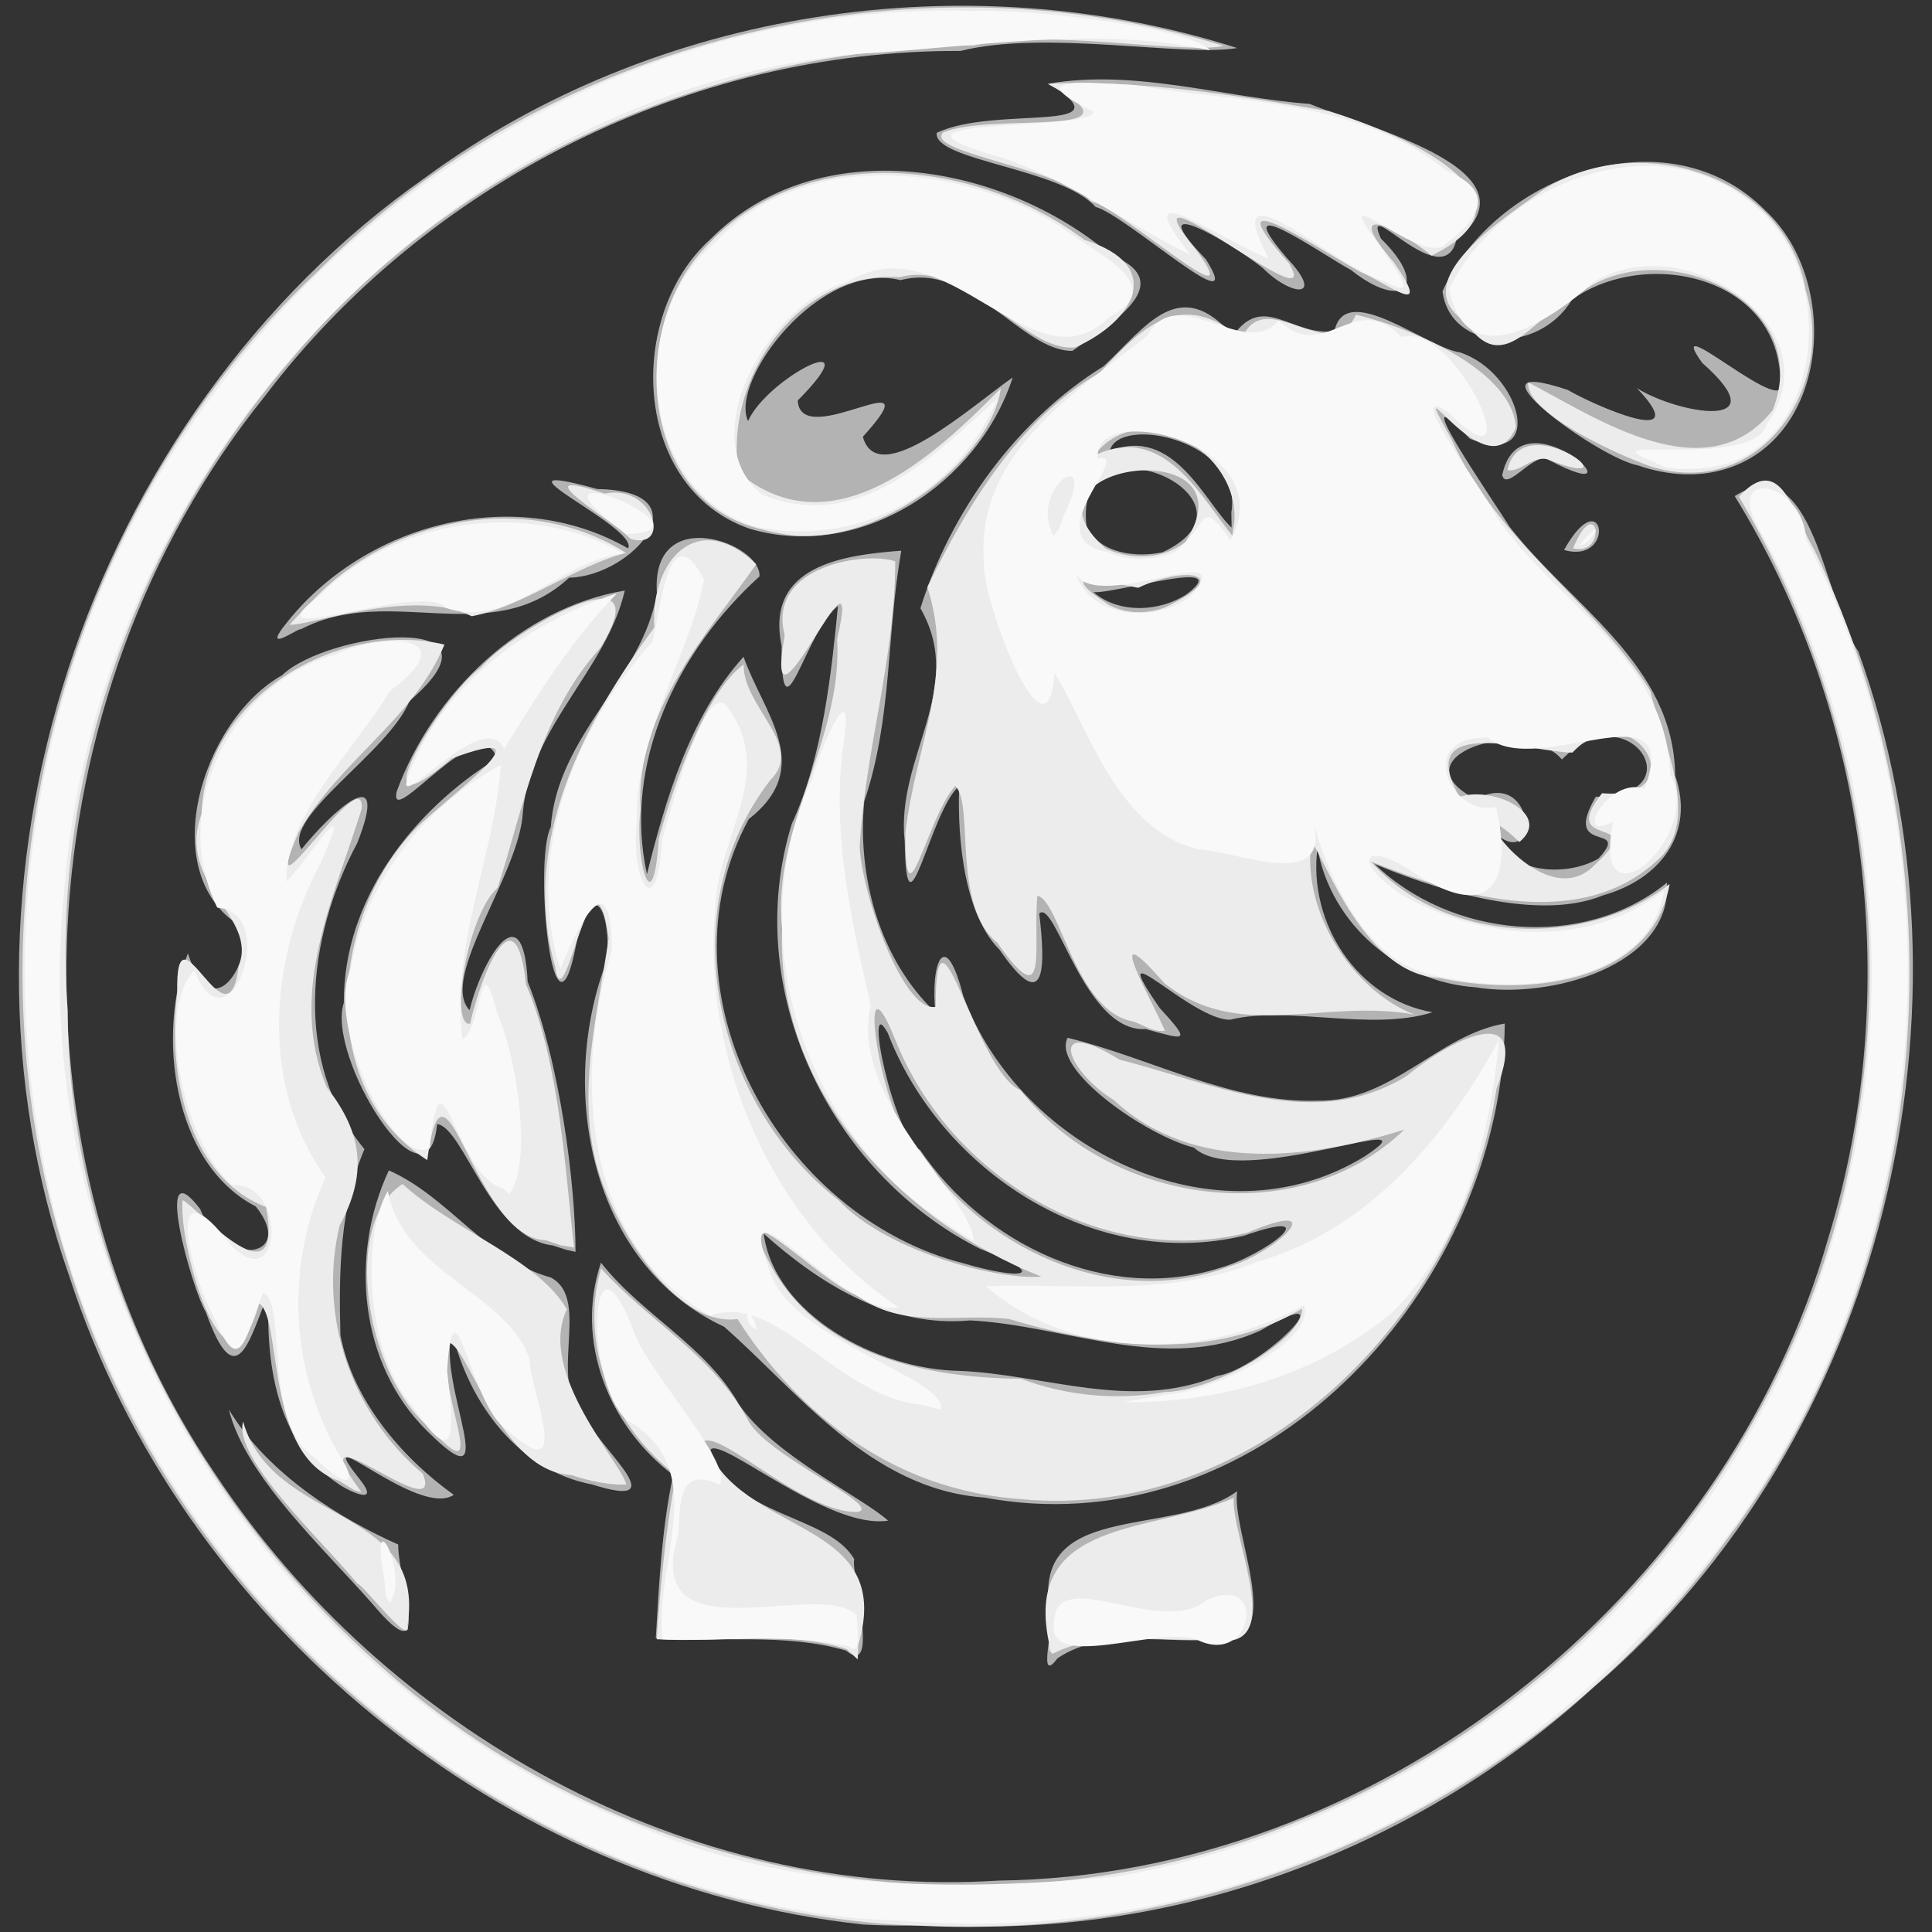
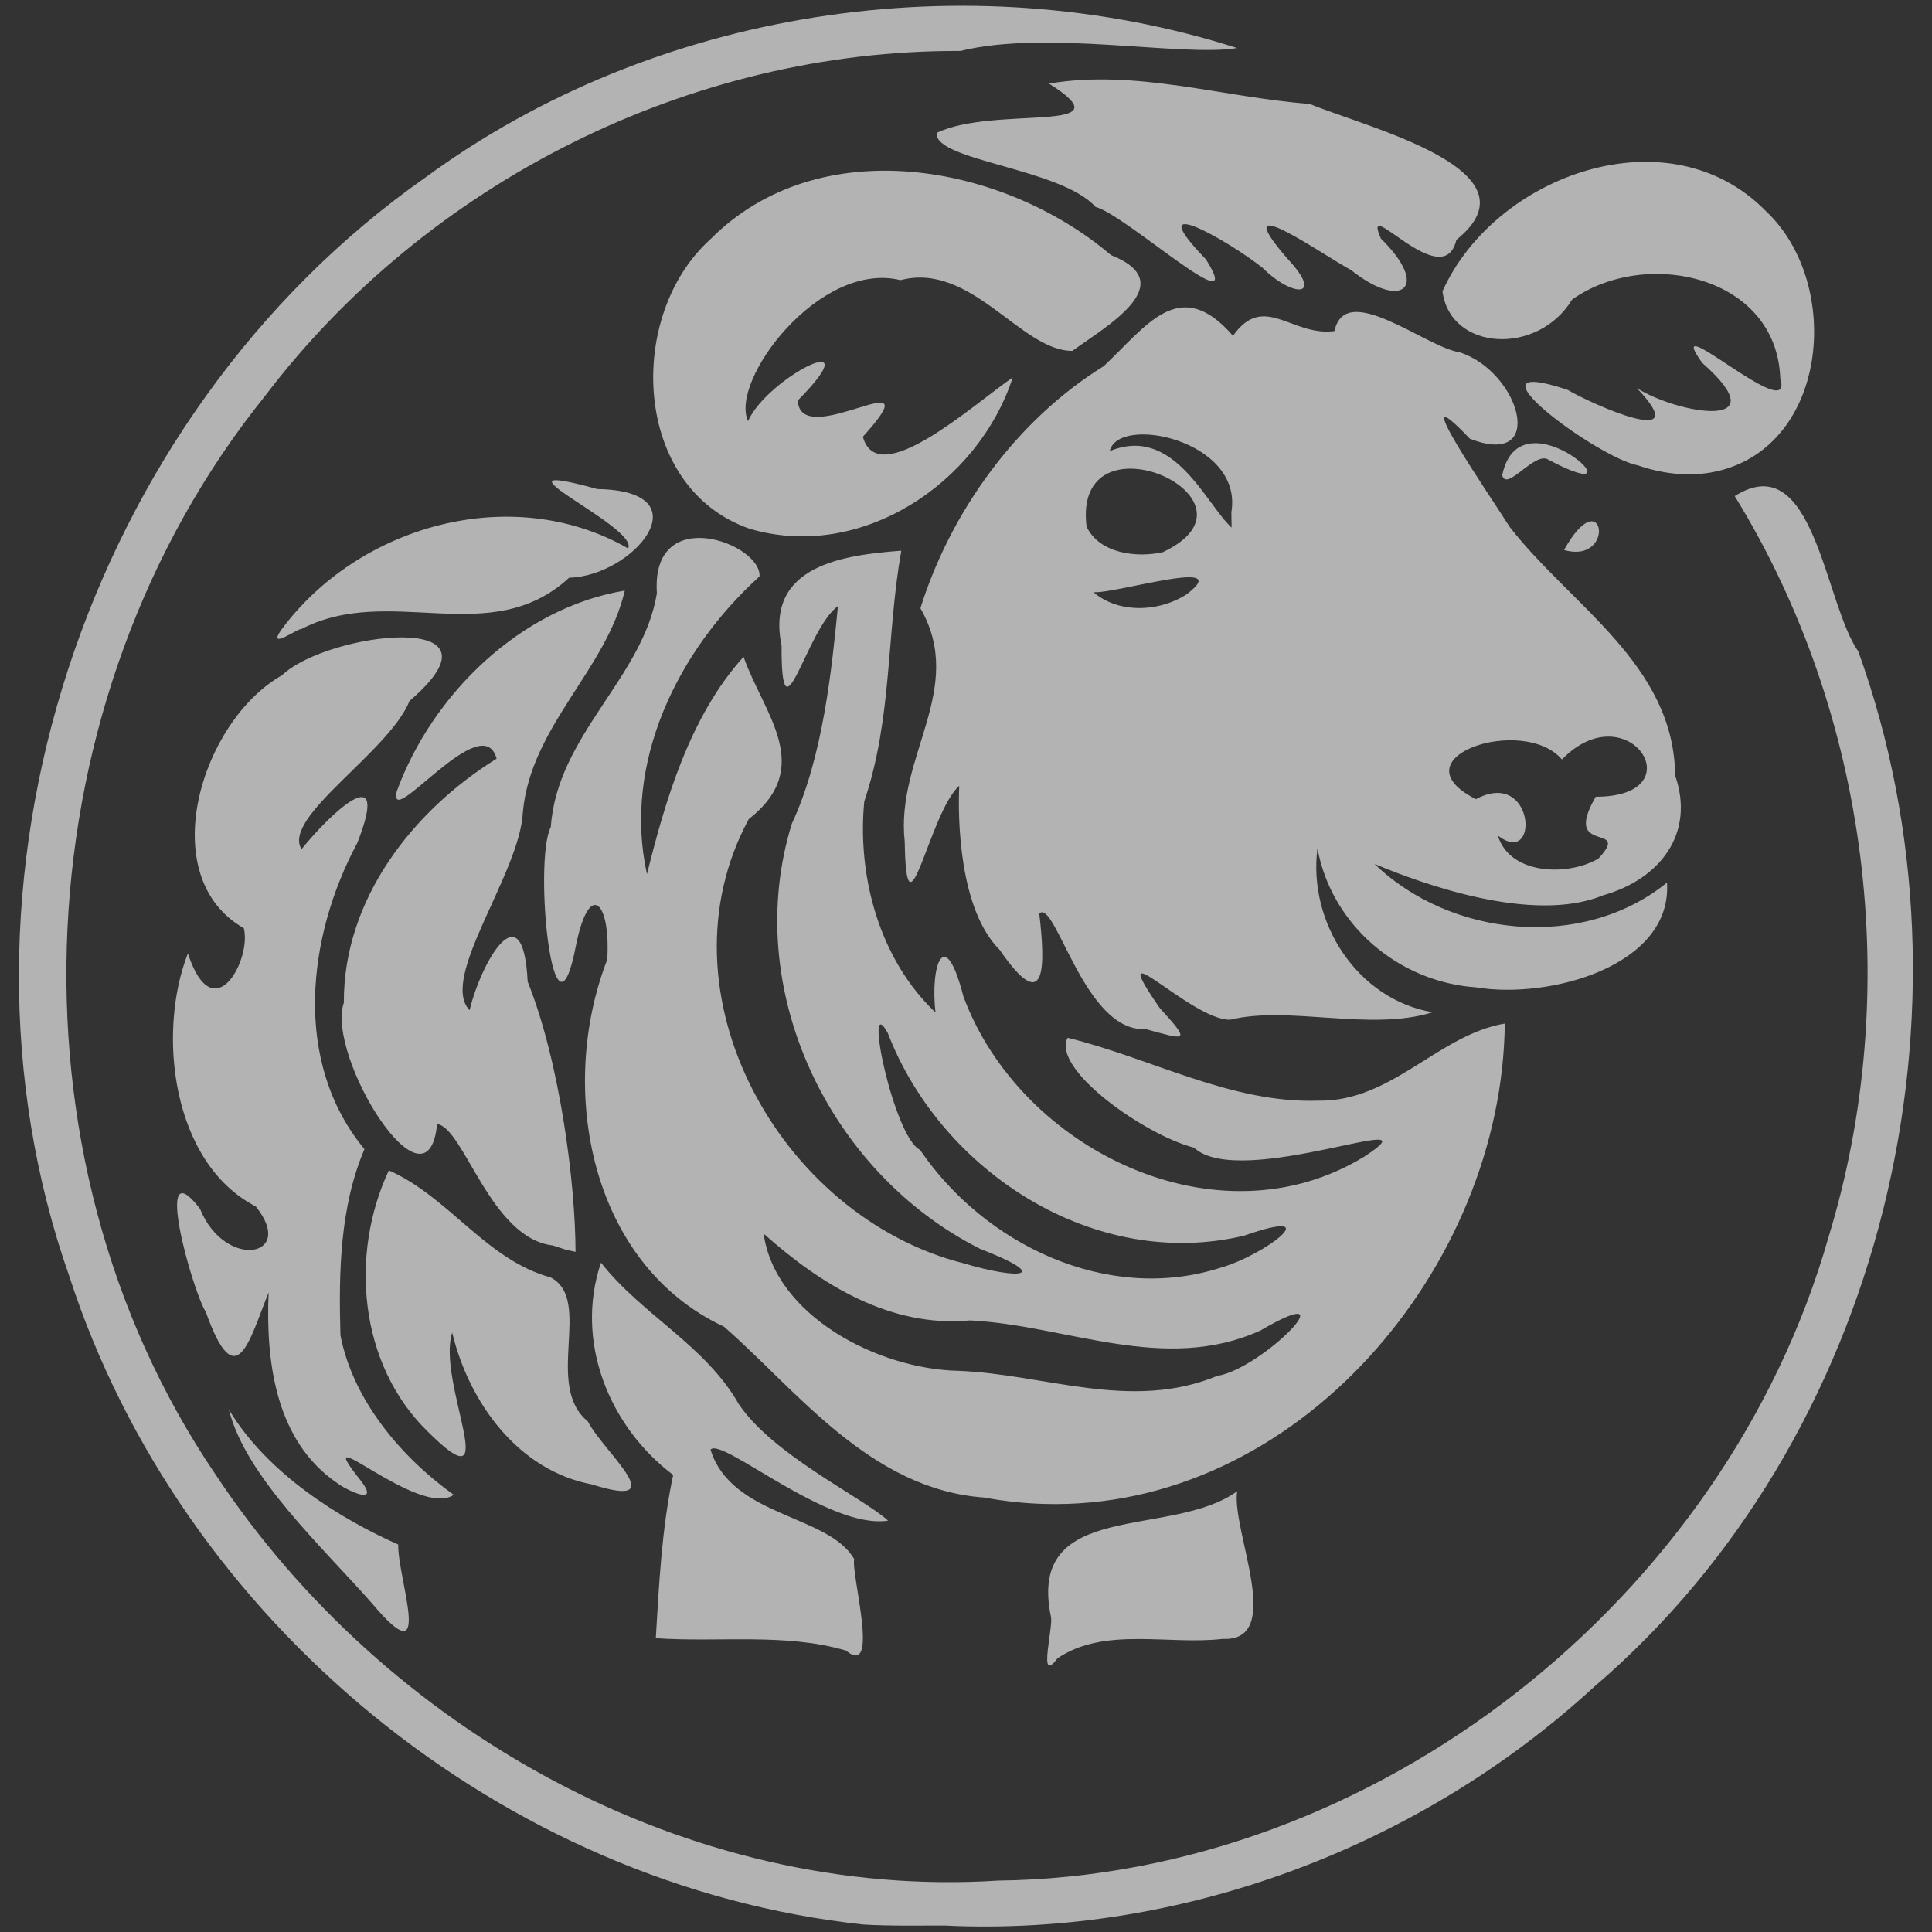
<svg xmlns="http://www.w3.org/2000/svg" xmlns:ns1="http://www.inkscape.org/namespaces/inkscape" xmlns:ns2="http://sodipodi.sourceforge.net/DTD/sodipodi-0.dtd" width="375" height="375" viewBox="0 0 99.219 99.219" version="1.1" id="svg5" xml:space="preserve" ns1:export-filename="bitmap.png" ns1:export-xdpi="96" ns1:export-ydpi="96" ns1:version="1.2.2 (732a01da63, 2022-12-09)" ns2:docname="drawing.svg">
  <rect x="0" y="0" width="99.219" height="99.219" fill="#333333" stroke="none" />
  <ns2:namedview id="namedview7" pagecolor="#ffffff" bordercolor="#000000" borderopacity="0.25" ns1:showpageshadow="2" ns1:pageopacity="0.0" ns1:pagecheckerboard="0" ns1:deskcolor="#d1d1d1" ns1:document-units="mm" showgrid="false" ns1:zoom="1.5625561" ns1:cx="198.71286" ns1:cy="167.034" ns1:window-width="1858" ns1:window-height="1057" ns1:window-x="1974" ns1:window-y="-8" ns1:window-maximized="1" ns1:current-layer="svg5" />
  <defs id="defs2">
    <linearGradient id="linearGradient1079" ns1:swatch="solid">
      <stop style="stop-color:#000000;stop-opacity:1;" offset="0" id="stop1077" />
    </linearGradient>
  </defs>
  <g ns1:groupmode="layer" id="layer2" ns1:label="Layer 2" style="display:inline" transform="translate(-15.643,0.742)">
    <path style="fill:#b3b3b3;stroke-width:0.265" d="M 59.982,98.093 C 41.446,96.102 24.96,82.521 19.209,64.824 12.106,44.666 20.04,20.615 37.488,8.375 49.283,-0.289 65.284,-2.704 79.176,1.724 76.397,2.197 69.35,0.775 64.966,1.875 51.101,1.81 37.579,8.607 29.223,19.634 16.797,35.084 15.518,58.501 26.706,74.971 35.415,88.125 50.973,96.864 66.913,95.837 86.31,95.604 104.255,81.346 109.545,62.804 c 3.857,-12.609 2.108,-26.832 -4.814,-38.068 4.078,-2.588 4.606,5.514 6.349,7.981 6.603,18.323 1.317,40.449 -13.596,53.192 -8.945,8.214 -21.172,12.819 -33.332,12.237 -1.39,-0.002 -2.782,0.029 -4.171,-0.053 z m 9.625,-15.842 c -1.223,-6.034 6.206,-3.955 9.571,-6.411 -0.307,2.019 2.494,7.728 -0.737,7.584 -2.811,0.326 -6.076,-0.641 -8.493,0.999 -1.051,1.428 -0.171,-1.701 -0.342,-2.172 z m -10.515,1.774 c -3.112,-0.918 -6.524,-0.411 -9.77,-0.637 0.169,-2.806 0.303,-5.626 0.892,-8.382 -3.308,-2.5 -5.066,-6.868 -3.709,-10.903 2.126,2.699 5.357,4.235 7.085,7.274 1.774,2.622 6.294,4.744 7.663,5.974 -3.065,0.483 -8.578,-4.331 -9.12,-3.643 1.086,3.479 6.055,3.308 7.379,5.621 -0.18,0.704 1.355,6.158 -0.421,4.696 z M 34.768,81.622 c -2.59,-2.946 -6.519,-6.545 -7.37,-9.973 1.997,3.33 5.775,5.632 8.696,6.929 -0.036,1.747 1.898,6.892 -1.326,3.043 z M 66.199,76.166 C 60.336,75.756 56.571,70.663 52.827,67.392 45.93,64.173 44.255,55.155 46.828,48.54 47.01,45.584 45.921,44.413 45.231,47.767 c -1.166,6.136 -2.21,-4.27 -1.3,-6.044 0.326,-4.716 4.741,-7.658 5.447,-12.001 -0.32,-4.669 5.393,-2.554 5.269,-0.861 -4.199,3.801 -7.04,9.567 -5.779,15.29 0.934,-3.752 2.193,-8.105 4.961,-11.161 1.02,2.913 3.695,5.646 0.267,8.335 -4.822,8.916 1.622,20.41 11.003,22.803 2.967,0.88 4.604,0.708 0.868,-0.74 -7.786,-3.928 -12.277,-13.383 -9.659,-21.828 1.606,-3.437 2.053,-7.961 2.369,-11.179 -1.649,1.205 -2.914,7.291 -2.896,2.038 -0.855,-4.16 3.248,-4.657 6.148,-4.88 -0.774,4.383 -0.455,8.579 -1.901,12.875 -0.373,3.873 0.789,8.121 3.657,10.84 -0.276,-2.426 0.469,-4.57 1.429,-0.839 2.896,7.869 13.053,12.862 20.597,8.239 4.024,-2.631 -6.358,1.78 -8.75,-0.458 -2.46,-0.617 -7.331,-4.011 -6.49,-5.642 4.287,1.046 8.406,3.384 12.877,3.229 3.765,0.067 6.158,-3.382 9.574,-3.96 -0.129,12.497 -10.653,25.048 -23.674,24.67 -1.023,-0.029 -2.043,-0.139 -3.049,-0.328 z m 11.955,-6.247 c 2.297,-0.353 6.942,-5.086 2.221,-2.332 -4.952,2.243 -9.963,-0.273 -14.913,-0.518 -4.105,0.382 -7.686,-1.853 -10.601,-4.456 0.569,4.185 5.832,6.961 10.01,7.045 4.455,0.172 8.848,2.093 13.283,0.261 z m 0.136,-5.545 c 2.32,-0.65 5.621,-3.189 1.252,-1.659 -7.678,1.836 -15.56,-3.271 -18.31,-10.413 -1.276,-2.309 0.303,5.357 1.662,6.01 3.298,4.853 9.599,7.9 15.396,6.062 z M 32.978,75.435 c -3.195,-2.169 -3.688,-6.253 -3.541,-9.798 -0.989,2.434 -1.653,5.392 -3.22,1.012 -0.727,-1.184 -2.758,-8.511 -0.301,-5.31 1.279,3.156 4.973,2.494 2.862,-0.123 -4.314,-2.228 -5.081,-8.923 -3.486,-12.995 1.313,4.01 3.284,0.294 2.872,-1.295 -4.642,-2.649 -2.203,-10.636 1.96,-12.987 2.32,-2.234 12.052,-3.399 6.552,1.315 -1.068,2.638 -6.567,5.966 -5.549,7.617 1.504,-1.869 4.62,-4.79 2.864,-0.32 -2.583,4.822 -3.323,11.254 0.368,15.722 -1.259,2.966 -1.326,6.302 -1.232,9.561 0.634,3.3 3.094,6.242 5.819,8.192 -1.825,1.239 -7.525,-4.187 -4.821,-0.79 1.161,1.472 -0.772,0.497 -1.148,0.197 z m 13.071,0.058 c -3.8,-0.711 -6.326,-4.217 -7.182,-7.794 -0.831,2.527 2.789,9.118 -1.29,5.045 -3.494,-3.431 -3.988,-9.061 -1.964,-13.381 3.109,1.379 4.979,4.585 8.313,5.5 2.186,1.151 -0.368,5.541 1.907,7.394 0.786,1.547 4.473,4.583 0.216,3.236 z M 44.04,63.22 c -3.213,-0.362 -4.57,-6.063 -5.949,-6.235 -0.486,4.949 -5.725,-3.485 -4.789,-6.234 -0.029,-5.282 3.521,-9.848 7.845,-12.53 -0.724,-2.682 -5.563,3.75 -5.135,1.696 1.834,-5.038 6.399,-9.448 11.718,-10.33 -0.949,4.077 -4.825,6.961 -5.235,11.375 -0.142,3.151 -4.328,8.532 -2.735,10.177 0.577,-2.439 2.746,-6.26 2.982,-1.469 1.654,4.125 2.453,10.364 2.458,13.877 l -0.501,-0.111 z m 30.427,-11.113 c -3.145,0.175 -4.619,-6.721 -5.453,-5.936 0.323,2.722 0.358,5.336 -2.039,1.861 -2.07,-2.068 -2.149,-6.702 -2.07,-8.418 -1.536,1.354 -2.718,8.352 -2.799,2.875 -0.489,-4.371 3.184,-7.841 0.806,-11.994 1.541,-4.938 4.928,-9.658 9.409,-12.429 2.194,-2.047 3.895,-4.737 6.643,-1.561 1.591,-2.254 3.016,0.051 5.211,-0.244 0.561,-2.632 4.684,0.832 6.437,1.093 3.104,1.003 4.506,5.991 0.517,4.435 -3.6,-3.78 1.226,3.208 2.043,4.527 3.131,4.038 8.439,7.059 8.5,12.77 1.035,2.991 -0.794,5.33 -3.689,6.148 -3.631,1.501 -9.355,-0.607 -11.751,-1.607 3.903,3.77 10.681,4.47 15.02,0.96 0.274,4.278 -6.029,6.005 -9.81,5.376 -3.965,-0.269 -7.425,-3.202 -8.14,-7.138 -0.496,3.805 2.039,7.752 5.912,8.419 -3.184,1.001 -7.372,-0.359 -10.393,0.382 -2.012,0.047 -6.627,-4.946 -3.618,-0.598 1.677,1.825 1.306,1.628 -0.735,1.077 z m 23.267,-8.758 c 1.756,-1.9 -1.934,-0.096 -0.14,-3.174 5.181,0.004 1.668,-5.407 -1.737,-1.914 -1.982,-2.315 -8.631,-0.104 -4.418,2.04 3.031,-1.63 3.298,3.556 1.126,1.866 0.619,2.045 3.629,2.094 5.169,1.182 z M 76.608,29.761 c 2.804,-2.163 -5.38,0.544 -4.966,-0.233 1.3,1.279 3.518,1.19 4.966,0.233 z M 75.361,27.615 c 5.773,-2.725 -4.667,-7.383 -3.917,-1.314 0.661,1.394 2.577,1.613 3.917,1.314 z m 3.519,-2.051 c 0.627,-3.705 -5.829,-5.028 -6.245,-3.138 3.286,-1.362 4.931,2.715 6.258,3.926 z m -48.825,6.085 c 3.963,-5.415 11.882,-7.647 17.845,-4.227 0.58,-1.106 -7.853,-4.774 -1.58,-3.048 5.556,0.089 1.833,4.479 -1.447,4.552 -4.064,3.743 -9.209,0.251 -13.792,2.657 -0.014,-0.135 -1.72,1.101 -1.025,0.066 z M 95.965,27.503 c 2.046,-3.67 2.715,0.768 0,0 z M 54.137,26.41 C 48.108,24.31 47.773,15.466 52.121,11.549 57.682,5.944 67.147,7.635 72.701,12.36 c 3.658,1.455 -0.253,3.656 -1.986,4.918 -2.629,0.016 -5.189,-4.593 -8.825,-3.633 -4.178,-1.025 -8.795,5.183 -7.831,7.236 0.989,-2.231 6.442,-4.984 2.553,-1.055 0.137,2.695 7.132,-2.331 3.344,1.862 0.765,2.806 5.646,-1.629 7.696,-3.046 -1.766,5.445 -7.81,9.463 -13.515,7.768 z m 38.653,-2.749 c 0.934,-4.504 7.637,1.99 2.391,-0.784 -0.689,-0.508 -2.169,1.675 -2.391,0.784 z m 6.976,-0.502 c -2.097,-0.388 -9.371,-5.797 -3.617,-3.879 1.235,0.731 6.638,3.146 3.558,-0.088 2.133,1.336 7.348,2.222 3.354,-1.298 -2.212,-3.081 4.789,3.342 4.01,0.811 -0.176,-5.31 -6.934,-6.736 -10.693,-4.061 -1.755,2.896 -6.26,2.648 -6.655,-0.427 2.677,-5.972 11.606,-9.208 16.593,-4.133 4.018,3.737 3.24,12.351 -2.796,13.437 -1.255,0.22 -2.557,0.053 -3.754,-0.362 z M 80.487,13.016 c -1.768,-1.41 -6.374,-4.02 -2.916,-0.443 2.223,3.519 -4.121,-2.294 -5.663,-2.686 -1.764,-1.994 -8.33,-2.378 -8.159,-3.805 2.977,-1.436 9.958,0.106 5.765,-2.532 4.467,-0.756 8.949,0.714 13.387,1.044 2.94,1.219 11.973,3.408 7.536,6.981 -0.675,2.87 -4.956,-2.485 -3.876,-0.064 2.545,2.497 1.1,3.713 -1.535,1.615 -1.418,-0.758 -6.51,-4.353 -3.294,-0.615 1.998,2.124 0.24,1.993 -1.246,0.505 z" id="path4764" />
-     <path style="fill:#ececec;stroke-width:0.265" d="M 60.378,97.998 C 41.445,96.189 24.568,82.088 19.076,63.938 13.415,46.364 18.531,25.84 32.001,13.157 43.89,1.246 62.401,-3.352 78.479,1.613 76.527,2.073 69.47,0.709 65.649,1.593 52.428,1.728 39.307,7.423 30.72,17.574 c -7.951,9.172 -12.497,21.404 -11.6,33.587 0.009,12.554 6.24,24.719 15.44,33.084 12.581,11.728 31.956,15.136 47.817,8.52 14.991,-5.96 26.421,-20.131 28.685,-36.163 1.78,-10.9 -0.477,-22.356 -6.115,-31.837 2.206,-2.414 2.832,1.062 3.865,2.72 7.778,16.056 6.283,36.471 -4.49,50.835 C 94.889,91.453 78.606,99.111 62.475,98.129 61.775,98.107 61.075,98.071 60.378,97.998 Z M 59.122,83.949 c -3.059,-0.999 -6.516,-0.312 -9.751,-0.507 0.187,-2.826 0.47,-5.646 0.982,-8.433 -3.193,-2.435 -4.986,-6.652 -3.843,-10.608 2.459,2.717 5.711,4.437 7.513,7.721 0.829,1.851 7.097,4.504 5.653,4.786 -2.725,0.058 -6.865,-4.088 -7.888,-3.64 1.811,4.973 9.89,3.869 7.932,10.47 l -0.029,0.74 z m 10.385,-0.356 c -1.324,-6.403 5.395,-5.58 9.494,-7.414 -0.129,2.136 2.869,8.114 -1.114,7.263 -2.73,0.166 -5.705,-0.522 -8.196,0.751 L 69.547,84.017 Z M 34.002,80.589 c -1.836,-2.242 -6.413,-6.461 -5.873,-8.322 1.509,5.321 9.417,4.262 8.443,10.443 0.249,1.266 -2.288,-2.101 -2.57,-2.121 z m 31.006,-4.834 c -4.862,-1.19 -8.867,-4.62 -11.491,-8.758 -2.876,0.4 -5.678,-3.805 -6.755,-6.525 -1.782,-4.218 -0.475,-8.767 0.14,-13.034 -0.819,-5.768 -2.282,4.654 -2.748,1.472 -1.807,-6.341 1.458,-12.534 5.089,-17.422 -0.197,-3.567 2.297,-6.106 5.237,-3.253 -2.419,3.449 -6.257,7.6 -5.942,12.605 -0.317,2.496 0.641,6.092 0.94,1.469 0.808,-2.879 2.419,-7.536 4.357,-8.923 -0.044,2.183 3.167,4.162 1.372,5.93 -5.161,6.658 -2.882,16.656 3.533,21.606 2.378,2.544 8.008,4.083 10.383,3.896 -7.281,-2.869 -13.663,-9.618 -13.312,-17.868 -0.558,-5.255 3.14,-9.656 2.823,-14.873 1.482,-6.34 -3.9,6.557 -2.692,-0.198 -0.954,-3.641 4.33,-4.315 5.676,-3.787 -0.003,5.013 -1.546,9.644 -1.827,14.664 0.127,2.461 2.245,8.518 3.901,8.208 0.021,-6.61 2.058,3.353 4.364,4.284 4.565,5.839 14.204,7.325 19.705,2.023 -4.84,1.516 -10.847,2.268 -14.911,-1.514 -2.493,-1.545 -3.471,-4.404 0.298,-2.077 4.765,1.205 10.026,3.75 14.735,0.834 1.983,-1.666 6.52,-4.213 4.608,0.672 -1.668,11.545 -12.221,22.203 -24.396,21.062 -1.041,-0.076 -2.077,-0.232 -3.088,-0.493 z m 10.451,-5.008 c 2.544,-0.048 7.145,-2.711 7.052,-4.28 -4.595,2.744 -10.203,1.979 -15.059,0.525 -2.628,-0.298 -5.489,0.543 -7.756,-1.195 -1.963,-0.655 -7.018,-6.135 -4.331,-1.31 2.597,4.453 7.953,5.535 12.704,5.578 2.356,0.882 4.908,1.124 7.389,0.682 z m 3.257,-6.431 c 2.489,-0.712 5.463,-3.639 0.972,-1.748 -7.497,1.844 -15.279,-2.91 -18.065,-9.907 -2.106,-5.251 -0.751,4.159 1.044,5.476 3.242,5.173 10.101,8.439 16.049,6.179 z M 33.057,75.307 c -3.853,-1.286 -2.886,-8.302 -4.103,-9.114 -1.646,5.855 -4.164,-2.911 -3.935,-5.299 0.542,0.153 5.255,5.626 4.286,0.352 -4.087,-1.58 -5.068,-7.033 -4.559,-10.978 -0.13,-5.098 2.625,3.168 3.155,-1.406 1.023,-2.557 -3.243,-4.175 -1.908,-7.795 0.163,-5.938 7.004,-10.011 12.475,-8.705 -1.568,3.819 -5.482,6.049 -7.482,9.635 -2.328,5.335 3.403,-3.866 3.234,-1.21 -1.419,4.586 -3.845,9.465 -1.791,14.319 1.862,2.374 2.078,4.464 0.655,7.089 -1.121,4.666 0.617,9.673 4.276,12.753 1.179,2.983 -6.735,-3.932 -3.156,0.939 L 33.825,75.778 33.057,75.307 Z M 44.955,75.003 c -3.532,-0.174 -5.133,-6.264 -6.194,-6.775 -1,1.935 2.391,8.158 -1.071,4.334 -3.241,-2.656 -4.551,-10.474 -1.371,-12.498 2.523,2.335 6.961,3.849 8.435,6.438 -1.559,3.261 2.826,7.899 3.052,8.997 -0.972,0.027 -1.931,-0.197 -2.85,-0.496 z M 43.671,62.951 c -3.737,-0.109 -5.195,-10.866 -6.087,-4.115 -5.744,-3.657 -4.969,-12.5 -0.623,-16.986 1.401,-1.474 7.342,-5.674 1.869,-3.634 -5.087,4.347 -0.511,-3.235 1.503,-4.67 1.522,-1.867 9.398,-6.323 6.141,-1.015 -3.132,3.436 -3.931,8.134 -5.27,12.311 -1.573,1.397 -2.492,7.127 -1.42,6.993 0.568,-2.542 2.346,-6.969 2.875,-2.011 1.762,4.08 2.025,9.88 2.47,13.499 L 44.443,63.209 Z M 73.872,51.727 c -3.038,-0.528 -3.772,-6.215 -4.954,-6.469 -0.251,2.57 0.638,6.261 -2.049,2.426 -2.376,-1.928 -1.17,-7.115 -2.167,-8.062 -1.455,1.58 -2.595,7.615 -2.561,2.405 0.511,-4.486 2.578,-8.15 1.125,-12.618 2.046,-4.19 4.697,-8.613 8.873,-11.024 2.389,-2.612 4.227,-4.201 7.286,-1.756 1.194,-2.817 4.572,1.563 5.854,-1.211 3.124,0.76 8.037,2.944 8.212,5.788 -1.448,3.51 -5.918,-4.113 -3.296,0.631 2.271,5.16 7.273,8.25 10.197,12.896 0.586,2.489 2.49,6.237 0.665,8.408 -3.989,4.123 -10.521,2.158 -15.009,0.359 3.711,4.204 10.936,4.553 15.342,1.157 -0.948,5.263 -7.583,5.755 -11.842,4.817 -3.794,-0.154 -5.8,-5.994 -6.56,-7.012 -0.516,3.812 2.303,7.758 5.286,8.894 -4.741,-0.827 -8.992,1.434 -12.83,-1.603 -3.336,-3.805 -0.72,0.718 0.026,2.439 -0.584,0.088 -1.082,-0.282 -1.6,-0.465 z m 23.659,-8.043 c 2.966,-2.705 -1.989,-0.666 0.386,-3.69 4.991,0.403 1.566,-5.366 -1.521,-2.087 -2.064,-0.005 -8.249,-2.055 -5.798,2.277 1.697,-0.581 4.803,0.884 3.076,2.315 -3.549,-3.369 1.065,4.075 3.857,1.185 z M 75.508,30.439 c 3.603,-1.748 1.011,-2.15 -1.408,-0.995 -1.686,-0.298 -4.451,-1.067 -1.536,0.864 0.897,0.493 2.004,0.495 2.944,0.131 z m 1.019,-3.361 c 3.66,-5.69 -9.245,-4.113 -4.094,0.353 1.279,0.596 2.967,0.569 4.094,-0.353 z m 2.503,-0.984 c 0.314,-3.637 -4.786,-6.632 -7.227,-3.414 3.58,-1.795 5.552,2.165 7.121,4.08 z m -47.363,4.039 c 4.037,-4.315 11.038,-5.697 16.126,-2.482 -2.65,0.693 -5.283,2.756 -7.923,3.254 -2.958,-1.492 -8.324,0.495 -9.36,0.439 l 0.508,-0.545 0.648,-0.666 z m 64.76,-2.716 c 1.241,-2.991 1.825,0.436 0,0 z m -48.88,-0.908 c -1.262,-0.99 -4.937,-3.283 -0.86,-1.901 2.531,-0.517 3.464,2.9 1.367,2.337 -0.169,-0.145 -0.338,-0.291 -0.506,-0.436 z m 7.191,-0.073 c -6.272,-1.469 -6.821,-10.335 -2.895,-14.446 4.994,-5.555 13.94,-4.57 19.494,-0.412 4.196,1.311 2.556,4.171 -0.474,5.52 -2.65,0.26 -5.429,-4.536 -9.035,-3.603 -5.2,-0.364 -9.037,5.256 -8.248,10.042 4.824,4.013 10.087,-0.893 13.46,-4.335 -0.452,3.404 -5.689,7.704 -10.168,7.573 -0.728,0.005 -1.435,-0.173 -2.137,-0.338 z M 93.055,23.396 c 0.784,-3.425 6.851,1.323 2.116,-0.529 -0.764,-0.286 -1.472,0.691 -2.116,0.529 z m 7.408,-0.169 c -1.991,-0.698 -6.515,-2.829 -6.335,-4.333 3.561,1.867 9.157,5.689 12.55,1.432 2.227,-5.619 -5.673,-9.155 -9.866,-6.041 -2.194,0.824 -3.862,4.585 -5.888,1.516 -3.273,-2.126 2.167,-5.441 3.912,-6.755 4.817,-3.15 12.522,-0.905 13.548,5.155 1.525,4.976 -2.352,10.734 -7.92,9.025 z M 85.514,13.226 C 83.506,12.153 77.705,8.176 81.822,12.756 83.947,16.241 72.687,6.721 77.112,12.147 79.879,15.983 73.223,9.943 71.662,9.586 70.127,7.876 63.17,7.109 64.064,6.073 c 2.469,-1.104 10.879,0.419 5.38,-2.509 4.649,-0.225 9.763,0.593 14.475,1.41 3.297,1.005 11.456,4.358 5.244,7.409 -1.893,-1.542 -4.668,-2.792 -1.934,0.35 2.11,3.053 -0.391,1.028 -1.716,0.492 z" id="path4761" />
-     <path style="fill:#f9f9f9;stroke-width:0.265" d="M 58.13,97.592 C 38.186,94.739 21.285,78.199 17.781,58.398 15.209,44.821 18.432,30.199 26.851,19.178 35.755,7.029 50.545,-0.651 65.693,-0.175 69.301,-0.28 76.914,0.775 77.782,1.841 71.789,0.547 65.589,1.706 59.535,2.033 37.958,4.191 20.474,23.803 18.93,45.119 c -2.07,20.145 10.565,40.632 29.446,47.885 7.673,3.405 16.242,3.37 24.438,2.652 14.158,-2.402 26.902,-11.599 33.542,-24.338 7.263,-13.691 7.227,-30.952 -0.193,-44.574 -2.273,-3.625 2.09,-2.833 2.231,0.208 9.225,18.016 6.11,41.792 -8.359,56.192 -9.63,10.263 -23.911,15.888 -37.962,14.757 -1.317,-0.054 -2.64,-0.106 -3.944,-0.311 z m 1.114,-13.781 c -3.105,-0.698 -6.394,-0.242 -9.581,-0.369 -0.43,-4.109 2.592,-8.678 -1.843,-11.274 -2.188,-1.957 -1.944,-10.826 0.439,-4.352 0.853,2.096 4.989,6.562 4.357,7.693 -2.131,-0.982 -2.044,0.886 -2.136,2.524 -1.999,6.511 7.276,2.224 9.161,4.18 -0.024,0.237 0.321,2.261 -0.397,1.598 z m 10.528,-1.286 c 0.123,-2.944 5.556,0.828 7.805,-1.072 3.205,-1.525 2.436,3.504 -0.508,1.989 -1.98,-0.689 -7.766,1.743 -7.297,-0.917 z M 35.375,80.288 c -0.812,-4.203 1.329,-0.2 0.28,1.301 l -0.2,-0.373 -0.08,-0.928 z m -3.456,-6.092 c -2.887,-1.75 -1.478,-8.106 -2.767,-8.541 -0.948,2.461 -1.223,4.359 -2.509,1.267 -1.355,-2.483 -2.561,-8.2 0.896,-3.677 2.603,2.61 2.867,-3.329 0.007,-3.121 -2.636,-2.519 -3.829,-9.087 -1.924,-11.024 1.725,4.409 4.468,-2.986 1.181,-3.229 -2.516,-5.114 0.731,-11.524 6.107,-13.014 2.434,-1.145 6.691,-1.029 2.768,1.879 -1.854,3.053 -5.431,6.459 -5.322,9.794 1.276,-1.337 3.552,-5.063 1.77,-0.978 -2.664,4.933 -3.155,11.457 0.238,16.171 -2.179,4.753 -1.795,10.373 1.023,14.79 0.779,1.673 -1.198,0.084 -1.469,-0.316 z m 9.741,-1.536 c -1.832,-1.082 -2.712,-8.379 -3.055,-3.016 0.245,2.395 0.715,5.585 -1.743,1.871 -2.456,-2.788 -2.657,-8.762 -1.301,-11.1 0.78,4.246 6.196,5.26 7.283,8.677 -0.026,1.437 2.372,6.839 -1.183,3.567 z m 21.232,-1.276 C 58.597,70.952 55.486,65.542 52.105,66.834 45.632,63.148 45.042,54.503 47.067,48.081 c -0.028,-5.463 -2.272,1.15e-4 -2.648,0.953 -1.867,-5.959 0.749,-12.373 4.74,-16.843 0.422,-1.708 0.833,-6.619 2.644,-3.162 -0.684,3.693 -3.608,8.125 -3.457,12.476 -0.341,2.861 1.048,5.428 1.301,0.849 0.515,-1.716 2.166,-7.91 3.257,-6.902 2.709,3.406 -0.448,6.805 -0.535,10.501 -0.693,7.749 2.985,16.188 9.409,20.434 -2.729,0.649 -8.766,-7.449 -6.585,-1.817 1.028,3.519 9.233,5.489 8.75,7.079 l -1.052,-0.265 z m 12.647,-0.513 c 2.459,-0.138 7.736,-2.784 7.063,-4.582 -5.001,2.774 -11.864,2.892 -16.319,-0.971 4.595,-0.177 9.434,0.575 13.862,-1.245 5.733,-1.595 9.751,-6.389 12.488,-11.418 -0.48,4.915 -1.785,10.28 -5.408,13.928 -3.855,3.276 -8.881,4.749 -13.882,4.68 0.732,-0.13 1.464,-0.26 2.196,-0.391 z M 54.051,67.132 c -0.293,-1.633 1.098,1.428 0,0 z M 64.215,62.083 C 56.858,57.364 53.616,47.218 57.372,39.212 c 0.388,-1.496 2.266,-5.898 1.551,-1.497 -0.549,4.478 0.444,8.844 1.435,13.17 -1.13,4.836 5.176,9.776 5.284,12.096 C 65.151,62.706 64.689,62.385 64.215,62.083 Z M 41.451,60.279 C 38.999,59.613 38.288,52.361 37.709,58.221 c -1.821,1.004 -5.396,-6.395 -4.034,-9.266 0.702,-4.427 3.812,-8.319 7.688,-10.414 -0.329,4.74 -2.607,9.344 -1.965,14.087 1.035,-0.639 0.859,-5.032 1.792,-1.289 1.092,2.48 1.759,7.716 0.616,9.228 z M 89.82,49.448 c -4.152,-0.477 -6.067,-5.477 -6.749,-8.052 0.995,3.773 -3.923,1.55 -5.872,1.49 -4.261,-1.044 -5.698,-6.407 -7.401,-9.066 -0.351,5.189 -3.761,-3.861 -3.621,-5.641 -0.462,-5.6 4.601,-8.691 8.379,-11.675 1.566,-2.868 4.972,1.302 6.759,-0.787 2.382,2.287 3.857,-1.649 6.312,0.851 2.839,-0.834 6.826,8.305 2.385,3.855 -2.533,-1.72 2.037,4.281 2.512,5.431 3.037,4.351 8.736,7.271 8.891,13.18 1.788,3.19 -4.125,8.223 -2.924,2.415 -2.19,1.148 -0.178,-2.376 1.604,-1.673 2.048,-5.483 -5.466,-0.491 -8.049,-2.637 -3.798,-0.072 -1.887,4.12 0.432,3.563 0.841,3.689 -0.123,6.017 -4.143,3.428 -2.645,-1.799 -3.354,-0.721 -0.709,1.082 4.129,2.341 9.544,2.805 13.474,-0.222 -0.788,4.784 -7.4,5.368 -11.279,4.458 z M 76.764,29.896 c 2.776,-3.139 -4.693,0.888 -5.873,-1.166 0.801,2.343 4.142,2.515 5.873,1.166 z m -0.813,-2.267 c 1.744,-1.293 1.287,-2.985 2.881,-0.613 2.768,-4.979 -7.143,-7.281 -6.811,-4.212 1.953,-0.389 -3.371,4.146 0.538,4.816 1.072,0.489 2.314,0.425 3.392,0.01 z m -5.662,-1.933 c 1.869,-3.861 -1.924,-1.317 -0.525,1.079 l 0.251,-0.347 z M 36.564,39.256 c 1.663,-4.747 6.11,-8.009 10.761,-9.524 -2.31,2.375 -4.113,5.247 -5.786,7.979 -1.023,-2.226 -5.596,3.396 -4.974,1.544 z m -4.554,-9.369 c 4.037,-4.043 10.67,-4.997 15.668,-2.213 -3.265,0.38 -5.88,3.911 -9.11,2.811 -1.187,-1.45 -10.428,2.286 -6.558,-0.598 z m 64.748,-2.637 c 1.595,-1.907 0.509,0.178 0,0 z M 46.699,25.806 c -3.689,-3.17 5.867,0.798 1.115,0.878 l -0.516,-0.397 z m 7.788,0.506 c -6.065,-1.798 -6.674,-10.84 -2.161,-14.542 4.444,-4.902 12.595,-4.168 17.801,-0.864 1.47,1.214 5.74,2.977 2.5,4.617 -3.896,3.95 -8.351,-4.959 -13.49,-1.774 -4.001,1.038 -7.997,8.04 -4.343,10.914 4.957,2.006 8.746,-1.977 12.059,-4.908 -2.025,4.842 -7.189,7.647 -12.365,6.556 z M 100.666,23.017 c -3.995,-1.555 5.047,0.435 5.727,-1.992 3.533,-5.028 -4.4,-10.163 -8.928,-7.258 -2.22,1.984 -6.547,4.846 -7.401,0.318 2.734,-5.561 10.994,-8.691 15.908,-4.065 4.301,3.699 3.214,13.159 -3.325,13.311 -0.668,0.018 -1.384,0.067 -1.982,-0.313 z M 86.755,13.708 C 84.51,13.175 77.98,7.205 80.795,12.534 78.675,11.788 73.186,7.801 76.771,12.331 74.214,11.174 70.071,8.139 66.495,7.176 c -6.664,-1.951 5.393,-1.153 5.294,-2.186 -3.931,-1.929 -0.092,-1.456 2.047,-1.367 5.463,0.929 11.492,0.709 16.067,4.384 2.509,1.056 1.834,2.376 0.012,3.755 -1.148,1.356 -6.563,-4 -3.283,0.274 0.251,0.557 2.252,2.838 0.122,1.672 z" id="path4757" ns2:nodetypes="cssssssssssssssssscssssssscssssccsscssssssssscccsssssssssscsssssssssssssscscssssssscscssssscsssssssssscsssscssssssssscssscsssssssssssssssscssssscccssscssscssssssssssssssssscscsscsssscsssscsssssssssssssssssscsssssscsssssssscsscsssssscsssscssssssscsscsssssssssscsscsssssssssccsssssssssscsscsccscssssssssssssssssscssssscscsscssscccsssssssssssssccssscsssscsssssssssssssssssssssssssssssssssssssssscsssscccsssss" />
  </g>
</svg>